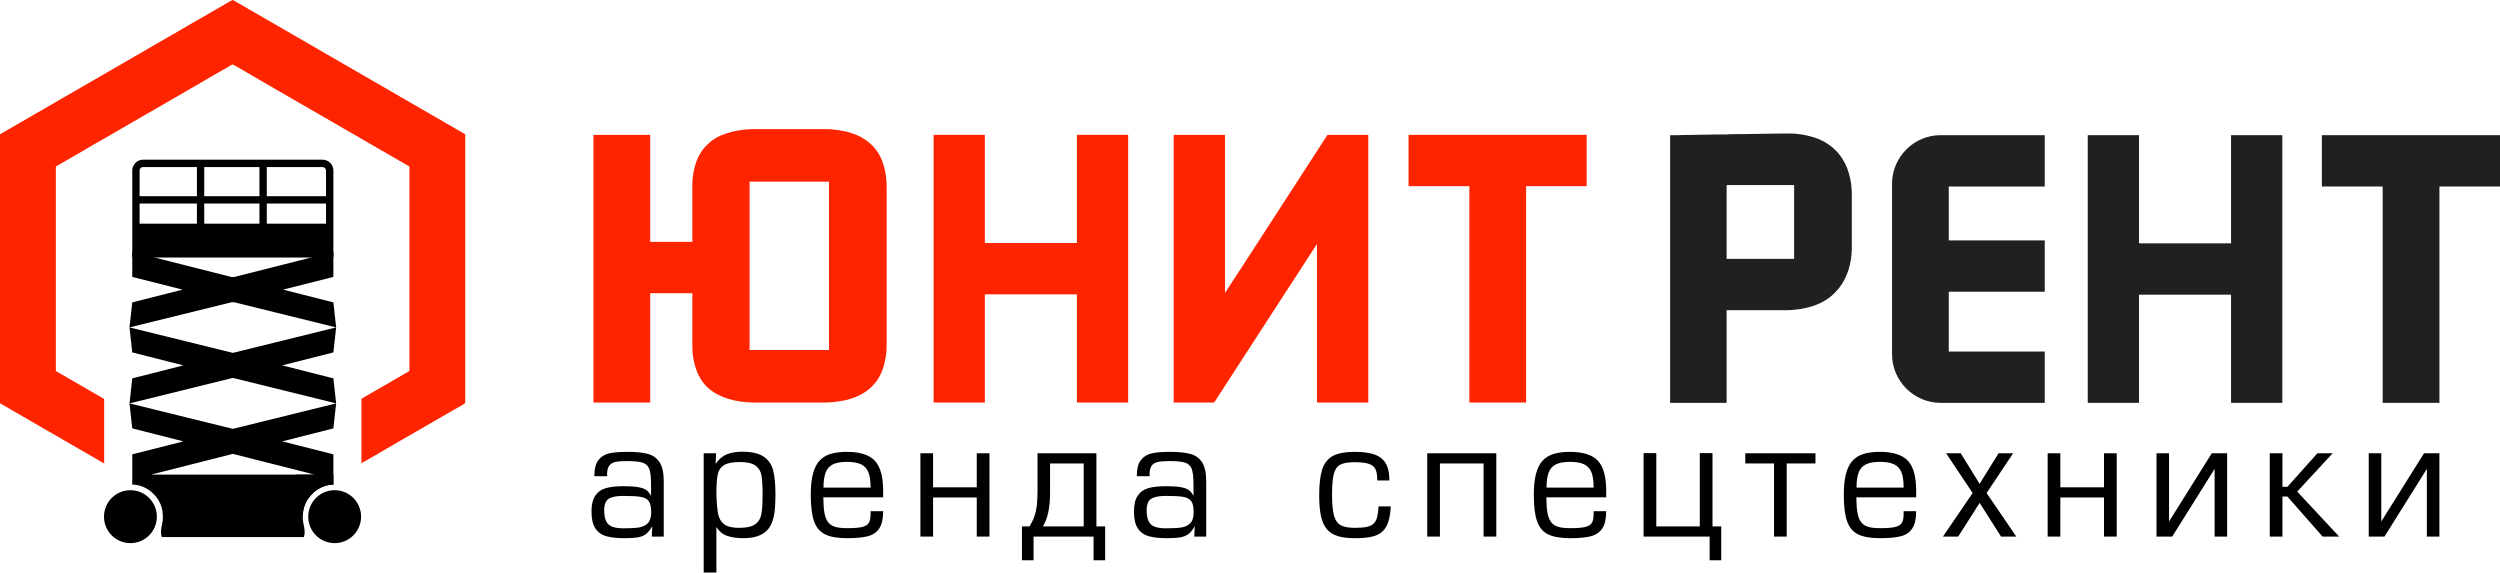
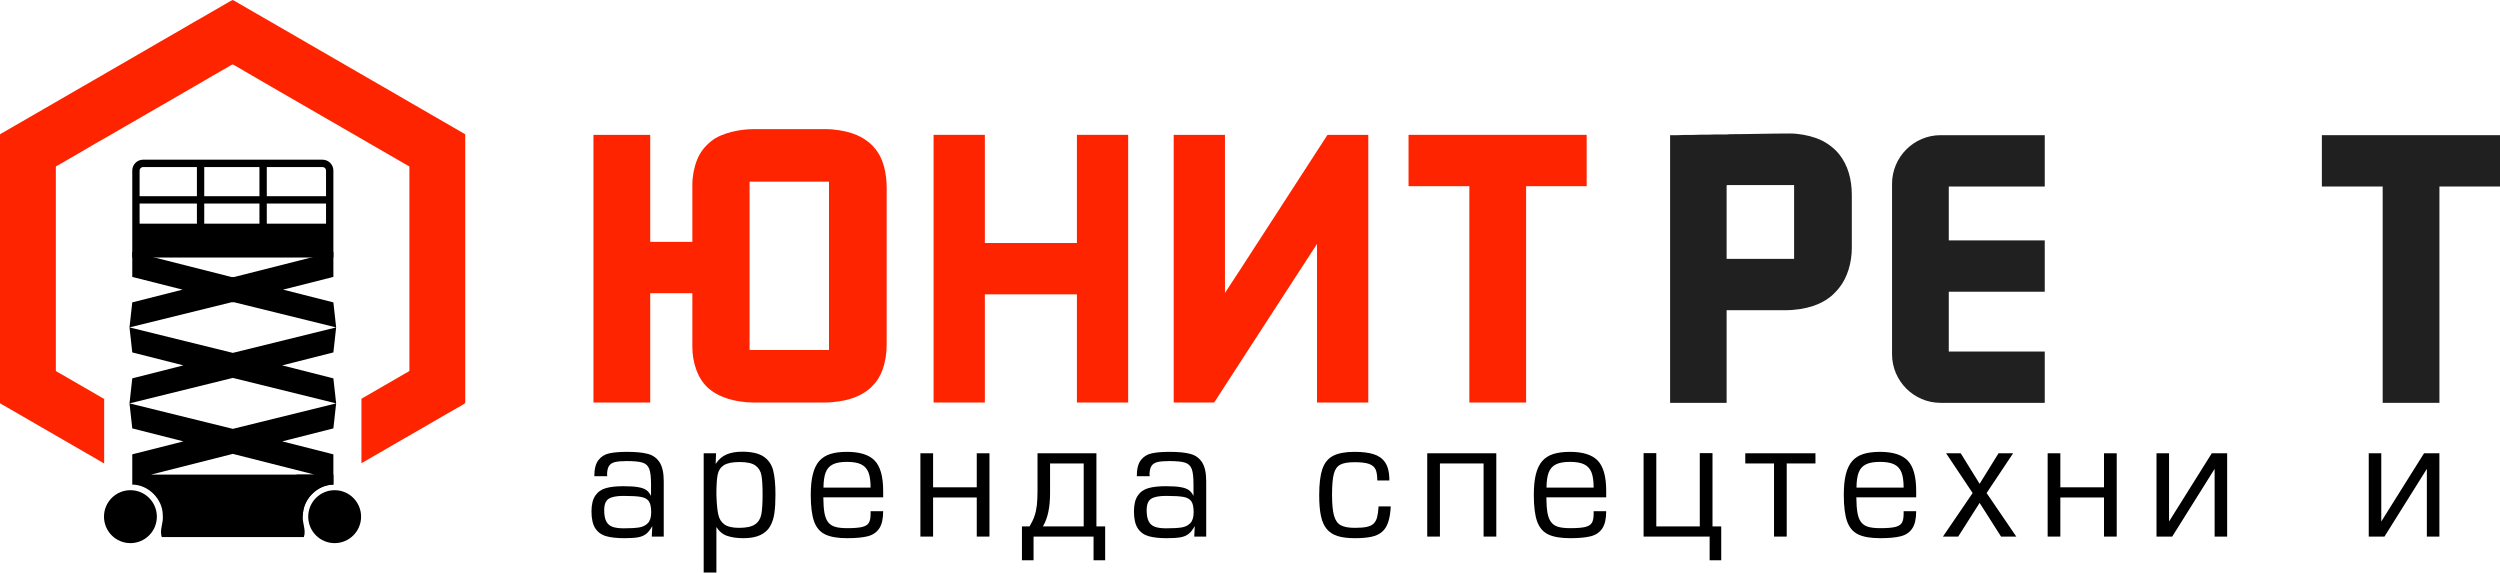
<svg xmlns="http://www.w3.org/2000/svg" width="131" height="30" viewBox="0 0 131 30" fill="none">
  <g clip-path="url(#clip0_26_86)">
    <path fill-rule="evenodd" clip-rule="evenodd" d="M56.43 12.734H51.606V7.066H48.92V21.092H51.606V15.424H54.918H56.43V21.092H57.004H59.116V7.066H56.43V12.734Z" fill="#FF2400" />
    <path fill-rule="evenodd" clip-rule="evenodd" d="M73.808 9.756H76.994V21.092H79.968V9.756H83.142V7.066H73.808V9.756Z" fill="#FF2400" />
    <path fill-rule="evenodd" clip-rule="evenodd" d="M61.502 7.066H64.188V15.349L64.861 14.32C64.889 14.274 64.915 14.239 64.945 14.193C65.224 13.777 65.507 13.31 65.785 12.894L66.037 12.508C66.065 12.46 66.088 12.426 66.12 12.378L67.05 10.945C67.079 10.901 67.101 10.861 67.132 10.814C67.164 10.767 67.187 10.735 67.216 10.686L68.642 8.485C68.674 8.437 68.697 8.403 68.725 8.355L69.399 7.316C69.428 7.272 69.453 7.236 69.482 7.187C69.502 7.153 69.547 7.066 69.586 7.066H71.698V21.092H69.011V12.784L67.662 14.861C67.548 15.031 67.442 15.204 67.327 15.376L65.305 18.494C64.853 19.174 64.406 19.902 63.953 20.581C63.895 20.669 63.844 20.751 63.786 20.839C63.744 20.902 63.637 21.092 63.601 21.092H61.502V7.066Z" fill="#FF2400" />
    <path fill-rule="evenodd" clip-rule="evenodd" d="M39.278 9.518H43.439V18.339H39.278V9.518ZM36.279 9.668V18.177C36.279 18.974 36.547 19.86 37.144 20.363C37.458 20.627 37.754 20.764 38.139 20.893C38.475 21.007 39.027 21.092 39.477 21.092H43.226C43.484 21.092 43.735 21.065 43.955 21.033C44.076 21.016 44.168 21 44.283 20.974C44.678 20.887 45.062 20.734 45.388 20.504C45.519 20.412 45.652 20.304 45.754 20.182C45.883 20.027 45.932 19.996 46.05 19.79C46.13 19.65 46.185 19.543 46.242 19.383C46.399 18.941 46.462 18.519 46.462 18.026V9.869C46.462 9.108 46.31 8.27 45.778 7.701C45.7 7.617 45.768 7.667 45.629 7.55C45.589 7.517 45.576 7.496 45.531 7.461C45.233 7.229 45.007 7.104 44.627 6.977C44.273 6.858 43.737 6.766 43.264 6.766H39.49C38.804 6.766 37.817 6.95 37.27 7.395C36.923 7.676 36.692 7.967 36.526 8.378C36.374 8.757 36.279 9.232 36.279 9.668Z" fill="#FF2400" />
    <path fill-rule="evenodd" clip-rule="evenodd" d="M31.097 21.092H34.071V15.363H37.245V12.673H34.071V7.066H31.097C31.097 11.741 31.097 16.416 31.097 21.092Z" fill="#FF2400" />
    <path fill-rule="evenodd" clip-rule="evenodd" d="M0 21.103V7.065C0 7.008 0.127 6.964 0.169 6.94C0.232 6.904 0.296 6.863 0.361 6.827L1.12 6.388C1.185 6.349 1.247 6.313 1.314 6.277C1.383 6.239 1.439 6.205 1.507 6.165L2.267 5.726C2.399 5.654 2.515 5.581 2.647 5.507C3.032 5.291 3.407 5.06 3.792 4.844L5.505 3.856C5.573 3.817 5.629 3.78 5.697 3.743C5.833 3.669 5.949 3.594 6.085 3.52L6.844 3.081C6.908 3.042 6.965 3.013 7.03 2.974L7.61 2.638C7.986 2.412 8.37 2.202 8.748 1.979L9.136 1.756C9.584 1.505 10.017 1.233 10.468 0.986C10.789 0.811 11.101 0.61 11.421 0.436C11.513 0.386 12.157 0 12.189 0C12.213 0 12.344 0.08 12.378 0.1L16.003 2.194C16.067 2.232 16.126 2.269 16.188 2.302L20.006 4.508C20.329 4.683 20.639 4.88 20.959 5.059L21.532 5.391C21.853 5.565 22.163 5.765 22.484 5.941L23.251 6.384C23.596 6.591 23.951 6.782 24.297 6.988C24.326 7.005 24.378 7.026 24.378 7.065V21.103C24.378 21.155 24.044 21.322 23.988 21.357C23.918 21.399 23.848 21.439 23.78 21.476L23.163 21.831C23.022 21.915 22.891 21.992 22.748 22.072C22.679 22.111 22.612 22.149 22.548 22.188C22.478 22.23 22.413 22.265 22.34 22.308L21.509 22.788C21.16 22.977 20.824 23.19 20.477 23.384L19.031 24.221C19.009 24.233 18.978 24.251 18.939 24.273V20.894L21.231 19.569C21.268 19.547 21.453 19.464 21.453 19.417V8.75C21.453 8.701 21.363 8.674 21.325 8.652C21.274 8.624 21.23 8.597 21.182 8.569C21.088 8.512 20.993 8.462 20.895 8.403C20.701 8.286 20.51 8.185 20.315 8.068C20.121 7.951 19.925 7.848 19.735 7.733C19.639 7.675 19.546 7.627 19.448 7.567C19.398 7.537 19.353 7.511 19.306 7.484L17.995 6.726C17.799 6.614 17.611 6.506 17.415 6.391C17.218 6.275 17.028 6.173 16.834 6.056C16.737 5.997 16.645 5.949 16.547 5.89C16.45 5.832 16.36 5.784 16.261 5.725L14.52 4.719C14.42 4.664 14.332 4.607 14.234 4.554L13.654 4.218C13.43 4.096 12.229 3.377 12.2 3.377C12.146 3.377 11.961 3.503 11.906 3.535C11.448 3.799 10.892 4.107 10.452 4.375L8.712 5.382C8.329 5.612 7.934 5.82 7.551 6.052L6.39 6.722C6.1 6.884 5.815 7.065 5.524 7.223C5.042 7.484 4.552 7.794 4.07 8.064L3.061 8.648C3.025 8.668 2.926 8.702 2.926 8.75V19.417C2.926 19.457 2.992 19.478 3.025 19.499L5.317 20.823C5.364 20.85 5.411 20.877 5.458 20.904V24.289C5.174 24.122 4.892 23.95 4.602 23.791L0.09 21.183C0.06 21.165 0 21.146 0 21.103Z" fill="#FF2400" />
    <path fill-rule="evenodd" clip-rule="evenodd" d="M7.497 8.368H16.902C17.214 8.368 17.469 8.624 17.469 8.936V10.28V10.665V11.721V13.346V13.494H6.931V13.346V11.721V10.665V10.28V8.936C6.931 8.624 7.186 8.368 7.497 8.368ZM13.98 8.753V10.28H17.084V8.936C17.084 8.886 17.064 8.84 17.031 8.807C16.997 8.774 16.952 8.753 16.902 8.753H13.98ZM13.98 10.665V11.721H17.084V10.665H13.98ZM13.595 11.721V10.665H10.702V11.721H13.595ZM13.595 10.28V8.753H10.702V10.28H13.595ZM7.315 11.721H10.318V10.665H7.315V11.721ZM7.315 10.28H10.318V8.753H7.497C7.448 8.753 7.402 8.774 7.369 8.807C7.336 8.84 7.315 8.886 7.315 8.936V10.28Z" fill="black" />
    <path fill-rule="evenodd" clip-rule="evenodd" d="M15.513 24.94V26.994H15.871C15.871 26.154 16.63 25.394 17.47 25.394V24.868H15.585C15.53 24.868 15.513 24.885 15.513 24.94Z" fill="black" />
    <path fill-rule="evenodd" clip-rule="evenodd" d="M121.666 9.773H124.852V21.109H127.826V9.773H131V7.083H121.666V9.773Z" fill="#202020" />
    <path fill-rule="evenodd" clip-rule="evenodd" d="M90.475 9.736C90.475 9.707 90.484 9.698 90.513 9.698H94.011V13.564H90.475V9.736ZM87.514 7.083V21.109H90.475V16.255H93.537C94.088 16.255 94.585 16.173 95.003 16.034C95.301 15.935 95.596 15.79 95.839 15.608C95.918 15.549 96.002 15.482 96.07 15.413C96.226 15.255 96.23 15.258 96.369 15.087C96.805 14.552 97.035 13.753 97.035 13.001V10.211C97.035 9.407 96.834 8.651 96.362 8.07C96.06 7.697 95.621 7.399 95.169 7.238C94.755 7.09 94.254 6.995 93.786 6.995C92.73 6.995 91.707 7.031 90.65 7.032C90.572 7.033 90.553 7.046 90.476 7.046L89.875 7.045C89.739 7.045 89.634 7.058 89.488 7.058C89.355 7.058 89.221 7.058 89.088 7.058C88.942 7.058 88.845 7.07 88.701 7.07C88.567 7.07 88.434 7.07 88.301 7.07C88.156 7.07 88.046 7.083 87.914 7.083C87.78 7.083 87.647 7.083 87.514 7.083Z" fill="#202020" />
-     <path fill-rule="evenodd" clip-rule="evenodd" d="M116.908 12.751H112.084V7.083H109.398V21.109H112.084V15.441H115.396H116.908V21.109H117.482H119.594V7.083H116.908V12.751Z" fill="#202020" />
    <path fill-rule="evenodd" clip-rule="evenodd" d="M101.688 21.109H102.116H107.145V18.419H102.116V15.288H107.145V12.598H102.116V9.773H107.145V7.083H102.116H101.688C100.286 7.083 99.143 8.228 99.143 9.631C99.143 12.608 99.143 15.584 99.143 18.561C99.143 19.964 100.286 21.109 101.688 21.109Z" fill="#202020" />
    <path d="M34.123 26.843C34.123 26.58 34.082 26.39 34.003 26.271C33.923 26.153 33.786 26.075 33.591 26.039C33.397 26.003 33.09 25.985 32.667 25.985C32.309 25.985 32.051 26.036 31.894 26.137C31.738 26.239 31.66 26.439 31.66 26.734C31.66 26.983 31.695 27.176 31.764 27.313C31.832 27.451 31.94 27.547 32.086 27.602C32.233 27.656 32.428 27.684 32.675 27.684C33.02 27.684 33.289 27.669 33.482 27.64C33.675 27.61 33.83 27.535 33.946 27.415C34.064 27.294 34.123 27.102 34.123 26.843ZM34.114 25.985V25.36C34.114 24.996 34.082 24.731 34.019 24.567C33.955 24.403 33.838 24.294 33.668 24.241C33.497 24.187 33.221 24.16 32.841 24.16C32.569 24.16 32.363 24.178 32.223 24.213C32.083 24.248 31.982 24.313 31.918 24.407C31.854 24.502 31.818 24.641 31.81 24.827L31.818 24.953H31.143C31.143 24.574 31.215 24.292 31.358 24.109C31.5 23.924 31.69 23.806 31.928 23.755C32.165 23.703 32.479 23.677 32.875 23.677C33.327 23.677 33.686 23.713 33.951 23.785C34.217 23.856 34.421 24.005 34.565 24.227C34.708 24.451 34.78 24.781 34.78 25.218V28.117H34.154L34.179 27.567C34.078 27.752 33.97 27.89 33.856 27.978C33.743 28.067 33.6 28.126 33.428 28.156C33.256 28.185 33.019 28.201 32.715 28.201C32.323 28.201 32.004 28.166 31.76 28.095C31.514 28.024 31.326 27.887 31.194 27.684C31.061 27.48 30.994 27.186 30.994 26.801C30.994 26.443 31.061 26.167 31.193 25.972C31.324 25.778 31.51 25.646 31.749 25.578C31.989 25.51 32.291 25.477 32.658 25.477C32.995 25.477 33.259 25.493 33.447 25.528C33.636 25.561 33.777 25.613 33.871 25.682C33.966 25.751 34.046 25.853 34.114 25.985Z" fill="black" />
    <path d="M37.539 25.91C37.554 26.378 37.586 26.726 37.636 26.955C37.684 27.184 37.793 27.359 37.958 27.479C38.124 27.599 38.38 27.659 38.728 27.659C39.111 27.659 39.39 27.598 39.565 27.476C39.741 27.354 39.85 27.179 39.893 26.951C39.938 26.722 39.96 26.375 39.96 25.91C39.96 25.463 39.939 25.128 39.899 24.907C39.859 24.685 39.753 24.513 39.583 24.392C39.412 24.271 39.138 24.21 38.762 24.21C38.379 24.21 38.103 24.266 37.93 24.377C37.758 24.488 37.648 24.655 37.605 24.875C37.561 25.096 37.539 25.442 37.539 25.91ZM37.539 27.616V30H36.873V23.752H37.522L37.499 24.31C37.657 24.073 37.849 23.906 38.075 23.812C38.303 23.716 38.573 23.669 38.887 23.669C39.387 23.669 39.763 23.755 40.017 23.928C40.272 24.102 40.437 24.346 40.516 24.659C40.595 24.971 40.634 25.39 40.634 25.918C40.634 26.303 40.616 26.625 40.578 26.887C40.542 27.148 40.469 27.377 40.356 27.574C40.245 27.773 40.075 27.926 39.846 28.035C39.619 28.145 39.321 28.201 38.955 28.201C38.624 28.201 38.342 28.16 38.107 28.081C37.873 28.001 37.684 27.845 37.539 27.616Z" fill="black" />
    <path d="M46.278 26.06H43.142C43.146 26.401 43.165 26.673 43.201 26.875C43.237 27.077 43.3 27.237 43.388 27.355C43.477 27.474 43.601 27.558 43.759 27.605C43.915 27.652 44.126 27.676 44.389 27.676C44.746 27.676 45.011 27.655 45.181 27.613C45.352 27.57 45.467 27.498 45.528 27.395C45.589 27.293 45.619 27.136 45.619 26.926V26.786H46.278C46.278 27.187 46.209 27.49 46.07 27.694C45.931 27.899 45.73 28.034 45.467 28.101C45.203 28.167 44.844 28.201 44.389 28.201C43.892 28.201 43.508 28.134 43.236 28.001C42.964 27.869 42.77 27.64 42.656 27.316C42.541 26.991 42.484 26.529 42.484 25.926C42.484 25.495 42.52 25.134 42.594 24.846C42.667 24.557 42.778 24.328 42.928 24.157C43.078 23.988 43.271 23.865 43.508 23.79C43.745 23.715 44.036 23.677 44.381 23.677C45.058 23.677 45.543 23.831 45.837 24.139C46.131 24.446 46.278 24.975 46.278 25.726V26.06ZM45.619 25.552C45.619 25.211 45.582 24.943 45.506 24.75C45.428 24.557 45.3 24.417 45.122 24.331C44.944 24.245 44.696 24.202 44.381 24.202C44.064 24.202 43.817 24.246 43.641 24.334C43.463 24.423 43.339 24.563 43.265 24.757C43.19 24.952 43.153 25.217 43.15 25.552H45.619Z" fill="black" />
    <path d="M48.229 23.752H48.894V25.535H51.182V23.752H51.848V28.117H51.182V26.068H48.894V28.117H48.229V23.752Z" fill="black" />
    <path d="M53.948 27.584C54.059 27.399 54.145 27.223 54.203 27.054C54.263 26.884 54.305 26.694 54.33 26.485C54.353 26.275 54.366 26.022 54.366 25.725V23.752H57.452V27.584H57.91V29.358H57.302V28.117H54.158V29.358H53.55V27.584H53.948ZM56.786 27.584V24.285H55.023V25.851C55.023 26.594 54.898 27.172 54.647 27.584H56.786Z" fill="black" />
    <path d="M62.547 26.843C62.547 26.58 62.507 26.39 62.428 26.271C62.348 26.153 62.211 26.075 62.017 26.039C61.822 26.003 61.515 25.985 61.092 25.985C60.734 25.985 60.476 26.036 60.319 26.137C60.163 26.239 60.085 26.439 60.085 26.734C60.085 26.983 60.12 27.176 60.189 27.313C60.257 27.451 60.365 27.547 60.511 27.602C60.658 27.656 60.853 27.684 61.1 27.684C61.445 27.684 61.714 27.669 61.907 27.64C62.1 27.61 62.255 27.535 62.371 27.415C62.489 27.294 62.547 27.102 62.547 26.843ZM62.539 25.985V25.36C62.539 24.996 62.507 24.731 62.444 24.567C62.38 24.403 62.263 24.294 62.093 24.241C61.922 24.187 61.646 24.16 61.266 24.16C60.995 24.16 60.788 24.178 60.648 24.213C60.508 24.248 60.407 24.313 60.343 24.407C60.279 24.502 60.243 24.641 60.235 24.827L60.243 24.953H59.568C59.568 24.574 59.64 24.292 59.783 24.109C59.925 23.924 60.115 23.806 60.353 23.755C60.59 23.703 60.904 23.677 61.3 23.677C61.752 23.677 62.111 23.713 62.376 23.785C62.642 23.856 62.846 24.005 62.99 24.227C63.133 24.451 63.205 24.781 63.205 25.218V28.117H62.579L62.604 27.567C62.503 27.752 62.395 27.89 62.281 27.978C62.168 28.067 62.025 28.126 61.853 28.156C61.681 28.185 61.444 28.201 61.14 28.201C60.748 28.201 60.429 28.166 60.185 28.095C59.939 28.024 59.751 27.887 59.619 27.684C59.486 27.48 59.419 27.186 59.419 26.801C59.419 26.443 59.486 26.167 59.618 25.972C59.749 25.778 59.935 25.646 60.174 25.578C60.414 25.51 60.716 25.477 61.083 25.477C61.42 25.477 61.684 25.493 61.872 25.528C62.061 25.561 62.202 25.613 62.297 25.682C62.391 25.751 62.471 25.853 62.539 25.985Z" fill="black" />
    <path d="M72.237 26.535H72.876C72.859 26.875 72.812 27.154 72.737 27.372C72.663 27.59 72.553 27.758 72.41 27.877C72.267 27.997 72.083 28.08 71.858 28.128C71.632 28.177 71.345 28.201 70.997 28.201C70.627 28.201 70.323 28.163 70.086 28.088C69.849 28.013 69.661 27.89 69.521 27.72C69.381 27.551 69.279 27.325 69.218 27.04C69.156 26.754 69.126 26.389 69.126 25.943C69.126 25.361 69.181 24.907 69.29 24.582C69.401 24.256 69.59 24.024 69.856 23.885C70.121 23.747 70.497 23.677 70.979 23.677C71.373 23.677 71.7 23.716 71.961 23.794C72.22 23.872 72.423 24.01 72.566 24.21C72.71 24.409 72.787 24.684 72.801 25.034V25.177H72.17C72.17 24.925 72.14 24.734 72.082 24.6C72.022 24.468 71.908 24.371 71.739 24.31C71.57 24.249 71.316 24.219 70.979 24.219C70.642 24.219 70.393 24.262 70.229 24.349C70.066 24.435 69.953 24.598 69.892 24.834C69.83 25.07 69.799 25.435 69.799 25.926C69.799 26.41 69.834 26.773 69.902 27.018C69.97 27.262 70.088 27.43 70.254 27.522C70.421 27.613 70.669 27.659 70.997 27.659C71.258 27.659 71.465 27.642 71.62 27.609C71.774 27.576 71.893 27.519 71.976 27.437C72.061 27.356 72.122 27.247 72.159 27.111C72.195 26.973 72.222 26.782 72.237 26.535Z" fill="black" />
    <path d="M74.787 23.752H78.406V28.117H77.74V24.285H75.452V28.117H74.787V23.752Z" fill="black" />
    <path d="M84.165 26.06H81.029C81.033 26.401 81.052 26.673 81.088 26.875C81.124 27.077 81.187 27.237 81.276 27.355C81.364 27.474 81.488 27.558 81.646 27.605C81.802 27.652 82.013 27.676 82.277 27.676C82.633 27.676 82.898 27.655 83.069 27.613C83.239 27.57 83.354 27.498 83.415 27.395C83.476 27.293 83.507 27.136 83.507 26.926V26.786H84.165C84.165 27.187 84.096 27.49 83.957 27.694C83.819 27.899 83.618 28.034 83.354 28.101C83.091 28.167 82.731 28.201 82.277 28.201C81.779 28.201 81.395 28.134 81.123 28.001C80.851 27.869 80.657 27.64 80.543 27.316C80.428 26.991 80.372 26.529 80.372 25.926C80.372 25.495 80.408 25.134 80.481 24.846C80.555 24.557 80.665 24.328 80.815 24.157C80.965 23.988 81.158 23.865 81.395 23.79C81.632 23.715 81.923 23.677 82.268 23.677C82.945 23.677 83.43 23.831 83.724 24.139C84.018 24.446 84.165 24.975 84.165 25.726V26.06ZM83.507 25.552C83.507 25.211 83.469 24.943 83.393 24.75C83.315 24.557 83.188 24.417 83.009 24.331C82.831 24.245 82.583 24.202 82.268 24.202C81.951 24.202 81.704 24.246 81.528 24.334C81.35 24.423 81.226 24.563 81.152 24.757C81.077 24.952 81.04 25.217 81.037 25.552H83.507Z" fill="black" />
    <path d="M86.79 23.744V27.584H89.069V23.744H89.735V27.584H90.192V29.358H89.585V28.117H86.124V23.744H86.79Z" fill="black" />
    <path d="M92.959 28.117H93.624V24.285H95.13V23.752H91.453V24.285H92.959V28.117Z" fill="black" />
    <path d="M100.408 26.06H97.272C97.276 26.401 97.296 26.673 97.332 26.875C97.368 27.077 97.43 27.237 97.519 27.355C97.608 27.474 97.731 27.558 97.889 27.605C98.046 27.652 98.257 27.676 98.52 27.676C98.876 27.676 99.141 27.655 99.312 27.613C99.482 27.57 99.597 27.498 99.658 27.395C99.719 27.293 99.75 27.136 99.75 26.926V26.786H100.408C100.408 27.187 100.339 27.49 100.2 27.694C100.062 27.899 99.861 28.034 99.597 28.101C99.334 28.167 98.975 28.201 98.52 28.201C98.022 28.201 97.638 28.134 97.366 28.001C97.094 27.869 96.9 27.64 96.787 27.316C96.672 26.991 96.615 26.529 96.615 25.926C96.615 25.495 96.651 25.134 96.724 24.846C96.798 24.557 96.909 24.328 97.058 24.157C97.208 23.988 97.401 23.865 97.638 23.79C97.875 23.715 98.166 23.677 98.512 23.677C99.188 23.677 99.674 23.831 99.968 24.139C100.261 24.446 100.408 24.975 100.408 25.726V26.06ZM99.75 25.552C99.75 25.211 99.712 24.943 99.636 24.75C99.558 24.557 99.431 24.417 99.252 24.331C99.075 24.245 98.826 24.202 98.512 24.202C98.194 24.202 97.947 24.246 97.771 24.334C97.594 24.423 97.469 24.563 97.395 24.757C97.32 24.952 97.283 25.217 97.28 25.552H99.75Z" fill="black" />
    <path d="M105.487 23.752H104.723L103.732 25.352L102.742 23.752H101.976L103.366 25.835L101.81 28.117H102.609L103.732 26.351L104.855 28.117H105.654L104.098 25.835L105.487 23.752Z" fill="black" />
    <path d="M107.297 23.752H107.962V25.535H110.25V23.752H110.916V28.117H110.25V26.068H107.962V28.117H107.297V23.752Z" fill="black" />
    <path d="M113.001 28.117V23.752H113.658V27.326L115.897 23.752H116.703V28.117H116.046V24.569L113.824 28.117H113.658H113.001Z" fill="black" />
-     <path d="M119.601 23.752V25.51H119.859L121.431 23.752H122.23L120.374 25.76L122.572 28.117H121.705L119.859 26.018H119.601V28.117H118.935V23.752H119.601Z" fill="black" />
    <path d="M124.122 28.117V23.752H124.779V27.326L127.019 23.752H127.824V28.117H127.167V24.569L124.946 28.117H124.779H124.122Z" fill="black" />
    <path fill-rule="evenodd" clip-rule="evenodd" d="M15.871 26.994C15.871 26.154 16.63 25.394 17.47 25.394V24.868H17.469V23.807L14.788 23.128L17.469 22.448L17.614 21.137V21.137V21.137L17.469 19.826L14.788 19.146L17.469 18.467L17.614 17.156V17.156V17.156L17.469 15.845L14.835 15.177L17.469 14.51V13.198L12.246 14.521L12.2 14.51L12.153 14.521L6.931 13.198V14.51L9.565 15.177L6.931 15.845L6.786 17.156V17.156V17.156L6.931 18.467L9.611 19.146L6.931 19.826L6.786 21.137V21.137V21.137L6.931 22.448L9.611 23.128L6.931 23.807V24.868H6.931V25.394C7.77 25.394 8.529 26.154 8.529 26.994H8.529C8.575 27.438 8.346 27.746 8.477 28.141H9.484H15.228H15.923C16.054 27.746 15.825 27.438 15.871 26.994H15.871ZM6.834 25.686C7.599 25.686 8.219 26.307 8.219 27.073C8.219 27.84 7.599 28.46 6.834 28.46C6.069 28.46 5.449 27.84 5.449 27.073C5.449 26.307 6.069 25.686 6.834 25.686ZM17.536 25.686C18.301 25.686 18.921 26.307 18.921 27.073C18.921 27.84 18.301 28.46 17.536 28.46C16.771 28.46 16.151 27.84 16.151 27.073C16.151 26.307 16.771 25.686 17.536 25.686ZM12.247 15.833L12.2 15.845L12.153 15.833L6.786 17.156L12.2 18.491L17.613 17.156L12.247 15.833ZM12.2 19.802L17.613 21.137L12.2 22.472L6.786 21.137L12.2 19.802ZM12.2 23.783L16.481 24.868H15.652H15.649H15.584H15.582H15.015H9.697H8.818H8.816H8.751H8.748H7.918L12.2 23.783Z" fill="black" />
  </g>
  <defs>
    <clipPath id="clip0_26_86">
      <rect width="131" height="30" fill="white" />
    </clipPath>
  </defs>
</svg>